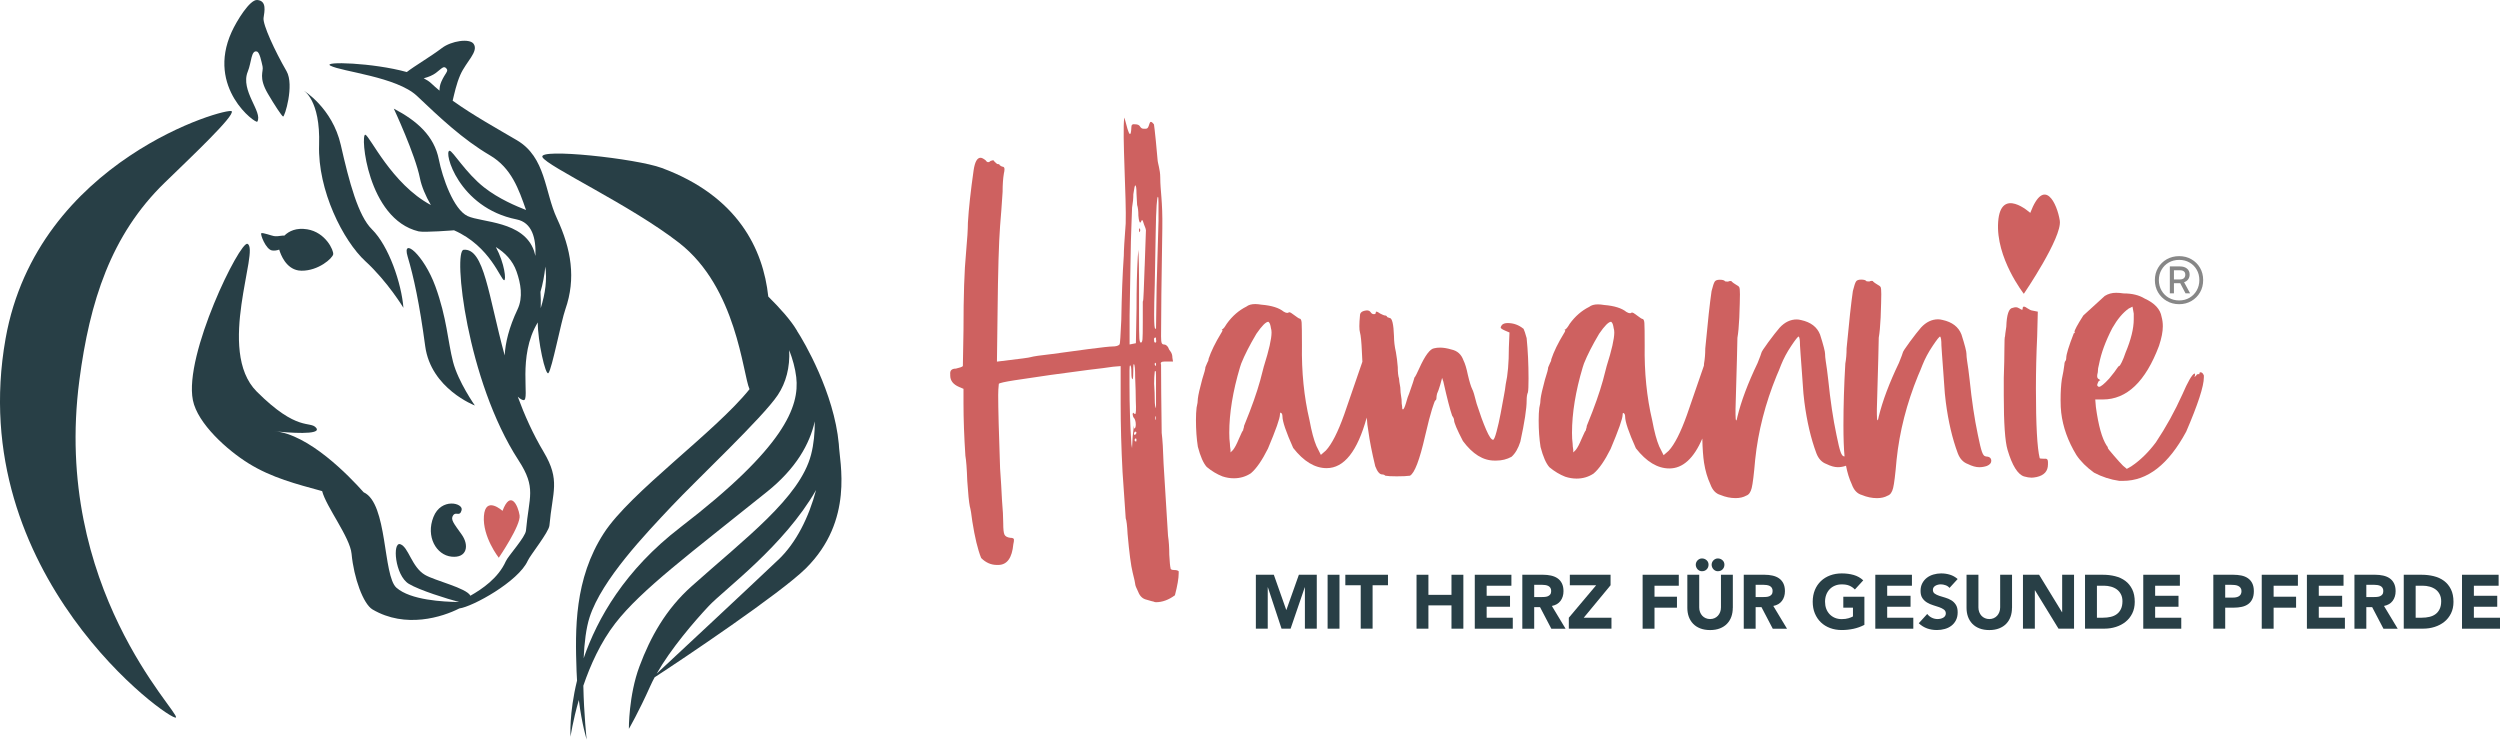
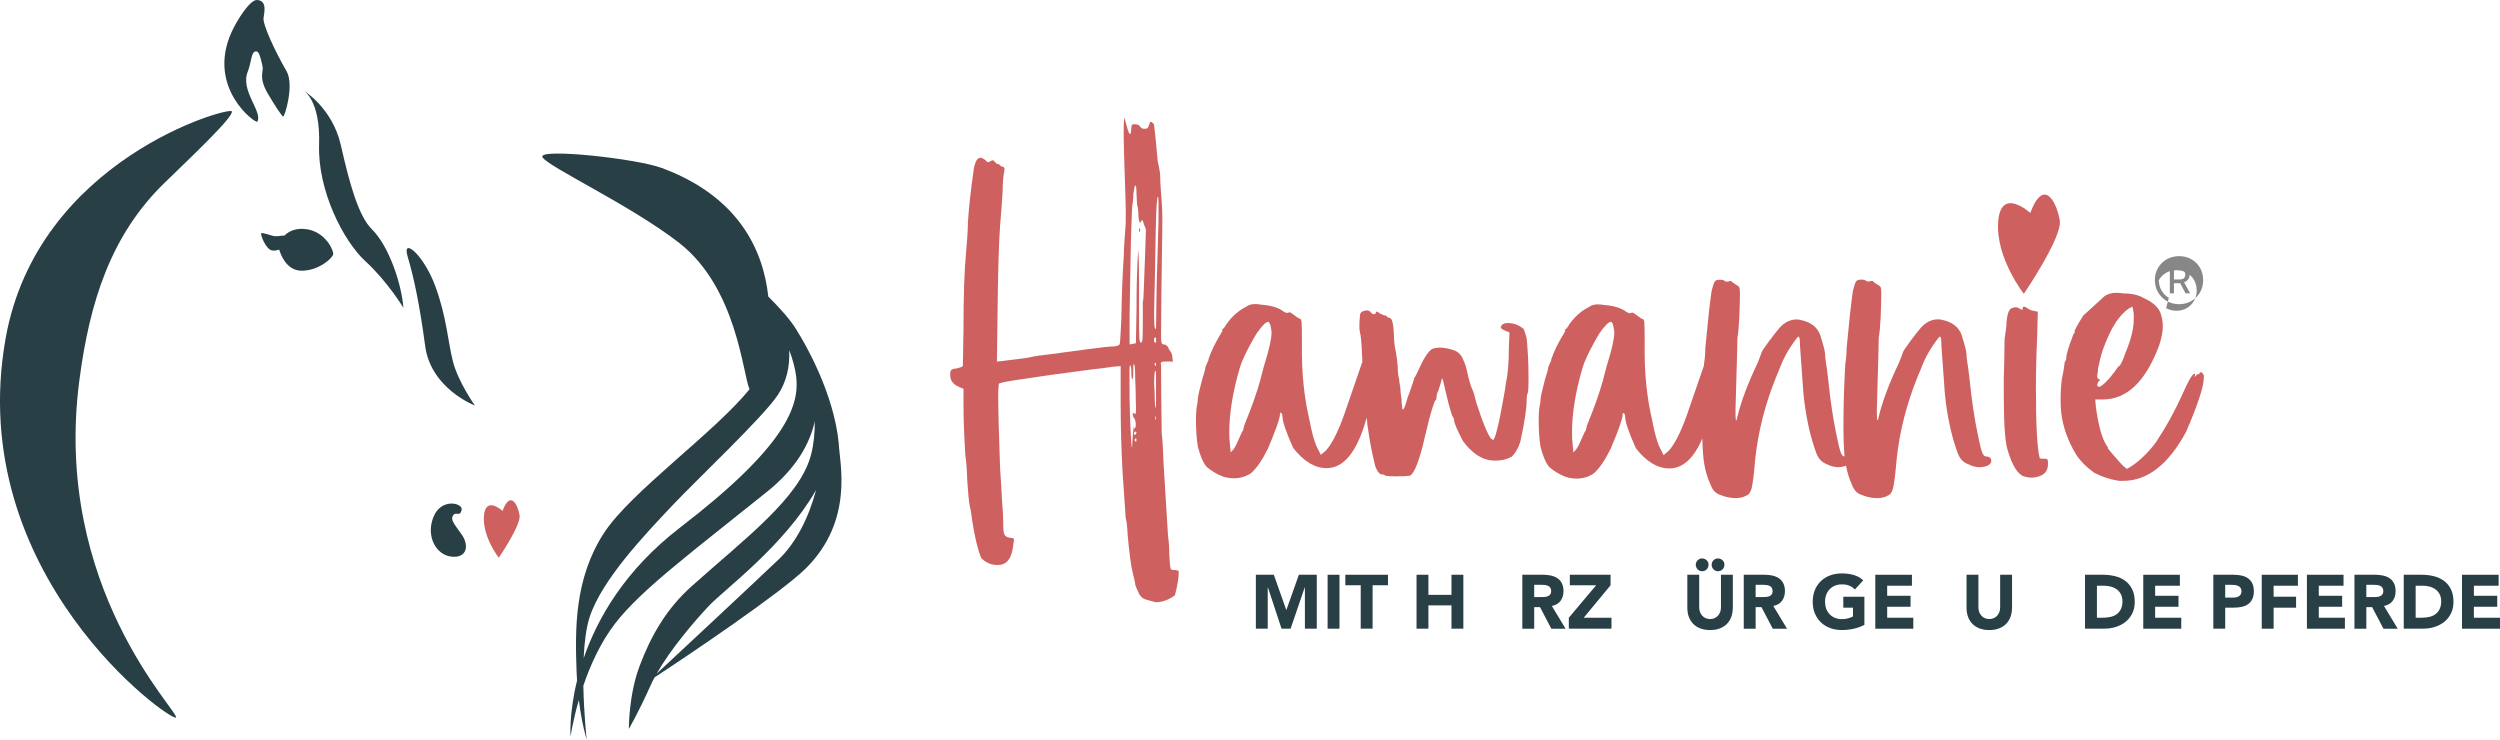
<svg xmlns="http://www.w3.org/2000/svg" id="Ebene_2" data-name="Ebene 2" viewBox="0 0 833.53 246.56">
  <defs>
    <style>      .cls-1 {        fill: #ce6160;      }      .cls-2 {        fill: #878787;      }      .cls-3 {        fill: #283f46;      }    </style>
  </defs>
  <g id="Ebene_1-2" data-name="Ebene 1">
    <path class="cls-3" d="M77.26,37.1c1.01,1.55-13.5,15.21-22.36,23.82-17.94,17.42-25.01,39.64-28.44,65.88-9.06,69.21,33.56,110.72,32.2,112.42-1.37,1.7-70.8-47.48-56.8-126.33C12.47,53.16,76.26,35.56,77.26,37.1Z" />
    <path class="cls-3" d="M102.4,76.45c-3.6-.58-6.04.58-7.57,2.09-.34-.03-.71.02-1.1.07-.67.1-1.59.23-2.4.1-.72-.11-3.74-1.22-4.2-.96s1.48,5.39,3.55,5.75c0,0,.01,0,.02,0,.8.13,1.63,0,2.39-.28.52,1.75,2.25,6.25,6.39,6.95.34.06.69.09,1.07.09,5.67.03,10.32-4.18,10.54-5.47s-2.53-7.35-8.68-8.34ZM106.75,83.53s.01-.07.01-.1c0,.02.01.04.02.06,0,.01-.02.03-.03.04Z" />
    <path class="cls-3" d="M94.37,38.86c.51.32,3.84-10.49,1.16-15.14-3.93-6.8-7.96-15.56-7.66-17.73.3-2.17,1.17-5.73-2.11-5.99-2.47-.2-6.86,6.98-8.53,10.65-8.52,18.72,8.09,30.68,8.55,29.92,1.95-3.19-5.78-10.34-3.17-16.7,1.26-3.06,1.09-7.29,3.07-6.68.9.28,1.48,3.29,1.86,4.94.41,1.75-1.48,3.59,1.8,9.16,2.23,3.8,4.51,7.25,5.03,7.56Z" />
    <path class="cls-3" d="M265.79,110.36c-.04-.06-.07-.13-.11-.19-2-3.39-5.66-7.47-9.53-11.3-1.69-15.79-10.15-33.48-35.52-42.87-8.56-3.17-41.29-6.69-39.78-3.62,1.51,3.07,29.4,16.01,45.56,28.58,19.29,15,21.21,43.77,23.49,48.8-11.47,14.31-39.71,34.3-48.58,48.02-9.88,15.29-9.57,32.13-9.09,45.96.04,1.09.1,2.14.16,3.18-2.72,11.1-2.17,18.71-2.17,18.71,0,0,.73-5.18,2.77-12.24,1.02,8.21,2.61,13.17,2.61,13.17,0,0-.92-8.32-1.11-17.94,2.31-6.79,5.74-14.47,10.67-20.83,8.73-11.24,24.83-23.14,50.62-43.87,9.59-7.71,14.17-15.81,15.87-23.44.03,3.82-.32,7.62-1.25,11.17-3.74,14.3-21.91,27.82-39.84,43.84-8.58,7.66-13.71,16.93-17.35,26.67-3.64,9.73-3.54,20.85-3.54,20.85,0,0,3.13-5.3,7.23-14.46.4-.89.86-1.81,1.36-2.73,9.37-6.08,42.13-28.08,50.44-36.34,16.15-16.06,11.19-35.32,10.97-41.44-1.58-17.09-11.62-34.2-13.9-37.67ZM226.8,175.86c-18.46,14.17-27.65,30.38-32.2,43.6.23-5.15.81-10.05,1.98-13.67,4.1-12.62,18.8-27.91,27.24-36.89,8.44-8.98,30.59-29.76,35.52-37.22,2.72-4.1,4.08-9.18,3.79-14.94,1.16,3,2,6.03,2.35,9,1.14,9.84-3.93,23.44-38.68,50.11ZM259.45,186.67c-11.13,10.56-32.79,30.74-40.5,37.92,4.7-8.27,12.5-17.36,17.36-22.54,5.18-5.52,25.07-19.96,35.78-38.67-2.39,9.02-6.61,17.6-12.63,23.3Z" />
-     <path class="cls-2" d="M728.12,92.77c-.32.27-.77.4-1.33.4h-1.97v-3.06h1.97c1.21,0,1.81.5,1.81,1.49,0,.51-.16.9-.48,1.17M724.82,94.42h2.09l1.77,3.38h1.53l-2.01-3.7c.62-.21,1.08-.55,1.39-1.01.31-.45.46-.98.46-1.57,0-.83-.3-1.49-.88-1.97-.59-.48-1.37-.72-2.34-.72h-3.38v8.97h1.37v-3.38ZM723.1,99.29c-1.02-.59-1.82-1.4-2.42-2.43-.59-1.03-.89-2.19-.89-3.48s.3-2.41.89-3.44c.59-1.03,1.39-1.84,2.42-2.42,1.02-.58,2.17-.87,3.46-.87s2.43.29,3.44.87c1.01.57,1.81,1.37,2.4,2.39.59,1.02.89,2.17.89,3.46s-.3,2.45-.89,3.48c-.59,1.03-1.39,1.84-2.4,2.43-1.01.59-2.16.89-3.44.89s-2.44-.3-3.46-.89M730.66,100.35c1.21-.71,2.16-1.67,2.86-2.88.7-1.21,1.04-2.57,1.04-4.1s-.35-2.86-1.04-4.07c-.7-1.21-1.66-2.16-2.88-2.86-1.22-.7-2.58-1.04-4.09-1.04s-2.9.35-4.13,1.04c-1.22.7-2.19,1.65-2.9,2.86-.71,1.21-1.06,2.56-1.06,4.07s.35,2.9,1.06,4.1c.71,1.21,1.68,2.17,2.9,2.88,1.22.71,2.6,1.07,4.13,1.07s2.9-.36,4.1-1.07" />
+     <path class="cls-2" d="M728.12,92.77c-.32.27-.77.4-1.33.4h-1.97v-3.06h1.97c1.21,0,1.81.5,1.81,1.49,0,.51-.16.9-.48,1.17M724.82,94.42h2.09l1.77,3.38h1.53l-2.01-3.7c.62-.21,1.08-.55,1.39-1.01.31-.45.46-.98.46-1.57,0-.83-.3-1.49-.88-1.97-.59-.48-1.37-.72-2.34-.72h-3.38v8.97h1.37v-3.38ZM723.1,99.29c-1.02-.59-1.82-1.4-2.42-2.43-.59-1.03-.89-2.19-.89-3.48c.59-1.03,1.39-1.84,2.42-2.42,1.02-.58,2.17-.87,3.46-.87s2.43.29,3.44.87c1.01.57,1.81,1.37,2.4,2.39.59,1.02.89,2.17.89,3.46s-.3,2.45-.89,3.48c-.59,1.03-1.39,1.84-2.4,2.43-1.01.59-2.16.89-3.44.89s-2.44-.3-3.46-.89M730.66,100.35c1.21-.71,2.16-1.67,2.86-2.88.7-1.21,1.04-2.57,1.04-4.1s-.35-2.86-1.04-4.07c-.7-1.21-1.66-2.16-2.88-2.86-1.22-.7-2.58-1.04-4.09-1.04s-2.9.35-4.13,1.04c-1.22.7-2.19,1.65-2.9,2.86-.71,1.21-1.06,2.56-1.06,4.07s.35,2.9,1.06,4.1c.71,1.21,1.68,2.17,2.9,2.88,1.22.71,2.6,1.07,4.13,1.07s2.9-.36,4.1-1.07" />
    <g>
      <path class="cls-1" d="M733.73,124.12c-.28,0-.42.14-.42.42v.21h-.42c-.28,0-.49.14-.63.42l-.42.42h-.21l.21-.42v-.42c0-.14-.07-.21-.21-.21-.84.42-2.18,2.74-4,6.95-2.53,5.62-5.47,10.94-8.84,16-2.52,3.37-5.26,6.03-8.21,8l-1.48.84-1.26-1.05c-.7-.7-1.72-1.82-3.05-3.37-1.34-1.54-2-2.38-2-2.52,0-.28-.14-.56-.42-.84-1.55-2.38-2.74-6.66-3.58-12.84l-.21-2.52h2.53c8,0,14.24-5.96,18.73-17.89.84-2.53,1.27-4.7,1.27-6.52,0-1.12-.14-2.17-.42-3.16-.42-2.53-2.31-4.56-5.68-6.1-1.83-1.12-4.14-1.69-6.95-1.69-.98-.14-1.83-.21-2.52-.21-1.41,0-2.67.35-3.79,1.05l-7.15,6.52c-1.97,3.09-2.95,4.91-2.95,5.47v.21h.21c0,.14-.14.21-.42.21-1.69,4.35-2.53,7.09-2.53,8.21,0,.56-.14.98-.42,1.26-.14.28-.21.63-.21,1.05-.14,1.26-.42,2.88-.84,4.84-.28,1.97-.42,4.28-.42,6.95,0,1.68.07,3.09.21,4.21.56,4.77,2.24,9.47,5.05,14.1,1.4,2.1,3.37,4.07,5.89,5.89,2.66,1.41,5.47,2.32,8.42,2.74h1.26c8.13,0,15.15-5.47,21.05-16.41,3.93-9.12,5.89-15.16,5.89-18.1v-.63c-.28-.7-.63-1.05-1.05-1.05ZM699.85,126.43c-.42-.14-.63-.49-.63-1.05,0-.28.07-.7.21-1.26,0-.84.14-1.75.42-2.73.7-3.65,2.17-7.65,4.42-12,1.68-2.95,3.5-5.12,5.47-6.52l1.26-.63.42,2.31v1.89c0,3.09-.92,6.81-2.74,11.16-.42,1.26-.84,2.31-1.26,3.16-.42.84-.7,1.26-.84,1.26s-.35.21-.63.63c-.42.7-1.33,1.89-2.73,3.58-1.69,1.83-2.81,2.74-3.37,2.74-.14,0-.28-.07-.42-.21-.14-.14-.21-.28-.21-.42.28-.98.56-1.47.84-1.47h.21c0-.14-.14-.28-.42-.42Z" />
      <path class="cls-1" d="M507.92,109.6c-1.55-1.26-3.3-1.89-5.26-1.89-.84,0-1.48.21-1.9.63-.28.42-.42.7-.42.84,0,.28.49.63,1.47,1.05l1.47.63-.21,5.05c0,5.05-.35,9.12-1.05,12.21-.14,1.26-.35,2.6-.63,4-.28,1.55-.63,3.44-1.05,5.68-.42,2.24-.88,4.28-1.37,6.1-.49,1.83-.88,2.73-1.16,2.73-.56,0-1.34-1.12-2.31-3.37-.98-2.24-2.03-5.12-3.16-8.63-.7-2.8-1.19-4.42-1.47-4.84-.42-.84-.92-2.45-1.48-4.84-.42-2.1-.91-3.72-1.47-4.84-.7-1.96-2.03-3.16-4-3.58-1.4-.42-2.67-.63-3.79-.63-.71,0-1.34.07-1.9.21-1.41.14-3.09,2.38-5.05,6.73-.7,1.55-1.19,2.52-1.47,2.95-.14,0-.21.14-.21.42,0,.14-.56,1.83-1.69,5.05-.28.56-.63,1.62-1.05,3.16-.42,1.4-.77,2.1-1.05,2.1-.14-.14-.21-.28-.21-.42v-.42c-.14-.7-.21-1.54-.21-2.52-.28-1.69-.42-3.02-.42-4-.28-1.54-.42-2.53-.42-2.95-.28-.84-.42-2.1-.42-3.79-.14-1.83-.35-3.51-.63-5.05-.42-1.82-.63-3.58-.63-5.26-.14-4.07-.63-6.1-1.47-6.1-.56-.14-.84-.28-.84-.42-.14-.28-.42-.42-.84-.42-.14,0-.63-.21-1.47-.63-.56-.42-.98-.63-1.26-.63-.14,0-.21.14-.21.42s-.21.42-.63.42-.77-.21-1.05-.63c-.28-.42-.7-.63-1.26-.63-1.55.14-2.31.7-2.31,1.68-.14,1.41-.21,2.6-.21,3.58s.07,1.68.21,2.1c.28.98.49,3.09.63,6.31.05,1.18.11,2.33.17,3.45l-6.06,17.59c-2.1,5.89-4.14,9.89-6.1,12l-1.68,1.47-1.48-2.95c-.84-1.96-1.62-4.84-2.31-8.63-1.82-7.72-2.67-16.06-2.52-25.04,0-4.07-.04-6.56-.1-7.47-.07-.91-.32-1.37-.74-1.37-.14,0-.77-.42-1.9-1.26-.7-.56-1.19-.84-1.47-.84h-.21c0,.14-.14.21-.42.21-.42,0-.84-.14-1.26-.42-1.55-1.26-4-2.03-7.37-2.31-.84-.14-1.55-.21-2.1-.21-1.26,0-2.24.28-2.95.84-2.52,1.26-4.7,3.15-6.52,5.68-.56.98-1.05,1.62-1.47,1.89h-.21c0,.14.07.21.21.21v.21c0,.14-.14.42-.42.84-1.96,3.23-3.37,6.1-4.21,8.63,0,.42-.14.84-.42,1.26-.14.28-.35.77-.63,1.48,0,.56-.35,1.89-1.05,4-.84,3.09-1.33,5.26-1.47,6.52,0,.84-.14,1.83-.42,2.95-.14,1.13-.21,2.53-.21,4.21,0,3.23.21,6.17.63,8.84.84,3.23,1.83,5.48,2.95,6.74,1.68,1.4,3.44,2.45,5.26,3.16,1.26.42,2.52.63,3.79.63,2.1,0,4-.56,5.69-1.68,1.82-1.54,3.72-4.28,5.68-8.21,2.66-6.31,4-10.1,4-11.37,0-.42.07-.63.21-.63.42.14.63.56.63,1.26,0,1.68,1.19,5.19,3.58,10.52,3.51,4.49,7.22,6.73,11.15,6.73,5.83,0,10.27-5.63,13.36-16.86.04.36.08.73.12,1.07,0,.56.14,1.69.42,3.37.42,3.23,1.19,7.16,2.31,11.79.7,1.83,1.48,2.73,2.31,2.73.42,0,.77.14,1.05.42.7.14,1.97.21,3.79.21,1.96,0,3.44-.07,4.42-.21,1.54-.84,3.23-5.26,5.05-13.26.98-4.21,1.75-7.19,2.31-8.94.56-1.76.91-2.7,1.05-2.84.28-.14.42-.42.42-.84s.07-.91.21-1.47c.28-.56.63-1.54,1.05-2.95l.63-2.31.42,1.26c1.26,5.62,2.24,9.4,2.94,11.37.42.56.63,1.05.63,1.47,0,.84.98,3.16,2.95,6.95,3.23,4.35,6.73,6.52,10.52,6.52h.63c1.82,0,3.51-.42,5.05-1.26,1.26-1.12,2.24-2.81,2.95-5.05,1.4-6.45,2.1-11.01,2.1-13.68,0-1.26.14-2.17.42-2.74.14-.56.21-2.1.21-4.63,0-4.77-.21-9.26-.63-13.47-.42-1.54-.77-2.59-1.05-3.16ZM421.42,122.02c-.56,2.25-.98,3.86-1.26,4.84-1.13,4.07-2.81,8.84-5.05,14.31-.28.56-.42,1.05-.42,1.47-.14.28-.21.56-.21.84-.14,0-.63.98-1.47,2.95-.7,1.69-1.34,2.88-1.9,3.58l-.84.84v-.84c-.14-.84-.21-1.54-.21-2.1-.14-.98-.21-2.17-.21-3.58,0-6.59,1.19-13.89,3.58-21.89.14-.42.28-.84.42-1.27,1.12-2.8,2.8-6.1,5.05-9.89,1.83-2.66,3.16-4,4-4l.21.21c.28.28.49.92.63,1.9.14.42.21.92.21,1.48,0,2.1-.84,5.82-2.52,11.15Z" />
      <path class="cls-1" d="M379.96,75.93l-.21.63c0,.56.07.84.21.84.14-.28.21-.49.21-.63,0-.28-.07-.49-.21-.63v-.21Z" />
      <path class="cls-1" d="M661.97,152.11c-.42,0-.81-.49-1.16-1.47-.35-.98-.81-2.87-1.37-5.68-1.13-5.33-2.03-11.44-2.74-18.31-.28-2.52-.56-4.63-.84-6.31-.14-.98-.21-1.69-.21-2.1v-.21c0-.84-.56-3.01-1.68-6.52-.98-2.52-3.09-4.14-6.31-4.84-.56-.14-1.05-.21-1.47-.21-2.1,0-4,.92-5.69,2.74-.98,1.13-2.24,2.74-3.79,4.84-1.55,2.1-2.31,3.3-2.31,3.58,0,.14-.42,1.26-1.27,3.37-3.23,6.73-5.47,12.7-6.73,17.89-.14.84-.28,1.26-.42,1.26-.14-.14-.21-.84-.21-2.1v-1.68c.42-14.45.63-22.38.63-23.78.28-1.54.49-3.79.63-6.73.14-3.79.21-6.38.21-7.79,0-1.27-.07-2.03-.21-2.32-.14-.28-.49-.56-1.05-.84-.71-.42-1.2-.77-1.48-1.05,0-.14-.14-.21-.42-.21s-.56.07-.84.21c-.7,0-1.05-.07-1.05-.21-.28-.28-.84-.42-1.69-.42s-1.4.21-1.68.63c-.28.42-.63,1.47-1.05,3.16-.56,3.79-1.26,10.17-2.1,19.15,0,1.83-.14,3.51-.42,5.05-.42,7.16-.63,14.03-.63,20.63,0,4.32.13,7.76.37,10.33-.06,0-.1-.02-.16-.02-.42,0-.81-.49-1.16-1.47-.35-.98-.81-2.87-1.37-5.68-1.13-5.33-2.03-11.44-2.74-18.31-.28-2.52-.56-4.63-.84-6.31-.14-.98-.21-1.69-.21-2.1v-.21c0-.84-.56-3.01-1.68-6.52-.98-2.52-3.09-4.14-6.31-4.84-.56-.14-1.05-.21-1.48-.21-2.1,0-4,.92-5.68,2.74-.98,1.13-2.24,2.74-3.79,4.84-1.54,2.1-2.31,3.3-2.31,3.58,0,.14-.42,1.26-1.26,3.37-3.23,6.73-5.47,12.7-6.73,17.89-.14.84-.28,1.26-.42,1.26-.14-.14-.21-.84-.21-2.1v-1.68c.42-14.45.63-22.38.63-23.78.28-1.54.49-3.79.63-6.73.14-3.79.21-6.38.21-7.79,0-1.27-.07-2.03-.21-2.32-.14-.28-.49-.56-1.05-.84-.7-.42-1.19-.77-1.47-1.05,0-.14-.14-.21-.42-.21s-.56.07-.84.21c-.7,0-1.05-.07-1.05-.21-.28-.28-.84-.42-1.69-.42s-1.4.21-1.68.63c-.28.42-.63,1.47-1.05,3.16-.56,3.79-1.26,10.17-2.1,19.15,0,1.83-.14,3.51-.42,5.05-.01.22-.02.43-.03.65l-5.65,16.39c-2.1,5.89-4.14,9.89-6.1,12l-1.69,1.47-1.47-2.95c-.84-1.96-1.62-4.84-2.32-8.63-1.83-7.72-2.66-16.06-2.52-25.04,0-4.07-.03-6.56-.1-7.47-.07-.91-.31-1.37-.74-1.37-.14,0-.77-.42-1.89-1.26-.7-.56-1.19-.84-1.47-.84h-.21c0,.14-.14.21-.42.21-.42,0-.84-.14-1.27-.42-1.55-1.26-4-2.03-7.37-2.31-.84-.14-1.55-.21-2.1-.21-1.26,0-2.24.28-2.94.84-2.53,1.26-4.7,3.15-6.52,5.68-.56.98-1.05,1.62-1.48,1.89h-.21c0,.14.07.21.21.21v.21c0,.14-.14.42-.42.84-1.97,3.23-3.37,6.1-4.21,8.63,0,.42-.14.84-.42,1.26-.14.28-.35.77-.63,1.48,0,.56-.35,1.89-1.05,4-.84,3.09-1.33,5.26-1.48,6.52,0,.84-.14,1.83-.42,2.95-.14,1.13-.21,2.53-.21,4.21,0,3.23.21,6.17.63,8.84.84,3.23,1.83,5.48,2.95,6.74,1.69,1.4,3.44,2.45,5.26,3.16,1.26.42,2.53.63,3.79.63,2.1,0,4-.56,5.68-1.68,1.82-1.54,3.72-4.28,5.68-8.21,2.66-6.31,4-10.1,4-11.37,0-.42.07-.63.21-.63.42.14.63.56.63,1.26,0,1.68,1.19,5.19,3.58,10.52,3.51,4.49,7.23,6.73,11.16,6.73,4.48,0,8.14-3.33,10.99-9.97.08,3.45.28,6.15.58,8.07.42,2.67,1.12,5.05,2.1,7.16.7,1.96,1.83,3.16,3.37,3.58,1.69.71,3.37,1.05,5.05,1.05,1.4,0,2.59-.28,3.58-.84.84-.28,1.44-1.12,1.79-2.53.35-1.4.74-4.55,1.16-9.47.98-9.4,3.37-18.73,7.16-27.99.56-1.26,1.05-2.45,1.47-3.58.84-2.1,1.96-4.21,3.37-6.31,1.4-2.1,2.24-3.16,2.52-3.16.28.28.42,1.26.42,2.95.14,1.83.21,2.88.21,3.16,0,.14.14,2.04.42,5.68.28,3.51.42,5.47.42,5.89s.14,1.83.42,4.21c.84,6.46,2.17,12.14,4,17.05.7,1.83,1.82,3.02,3.37,3.58,1.4.7,2.66,1.05,3.79,1.05.84,0,1.69-.14,2.53-.42.07-.03.11-.06.18-.09.43,2.28,1.06,4.35,1.92,6.2.7,1.96,1.82,3.16,3.37,3.58,1.68.71,3.37,1.05,5.05,1.05,1.4,0,2.6-.28,3.58-.84.84-.28,1.44-1.12,1.79-2.53.35-1.4.74-4.55,1.16-9.47.98-9.4,3.37-18.73,7.15-27.99.56-1.26,1.05-2.45,1.48-3.58.84-2.1,1.96-4.21,3.37-6.31,1.4-2.1,2.24-3.16,2.52-3.16.28.28.42,1.26.42,2.95.14,1.83.21,2.88.21,3.16,0,.14.14,2.04.42,5.68.28,3.51.42,5.47.42,5.89s.14,1.83.42,4.21c.84,6.46,2.17,12.14,4,17.05.7,1.83,1.82,3.02,3.37,3.58,1.4.7,2.66,1.05,3.79,1.05.84,0,1.69-.14,2.53-.42.98-.42,1.47-.98,1.47-1.68,0-.98-.63-1.48-1.9-1.48ZM535.69,122.02c-.56,2.25-.98,3.86-1.26,4.84-1.13,4.07-2.81,8.84-5.05,14.31-.28.56-.42,1.05-.42,1.47-.14.28-.21.56-.21.84-.14,0-.63.98-1.48,2.95-.7,1.69-1.33,2.88-1.89,3.58l-.84.84v-.84c-.14-.84-.21-1.54-.21-2.1-.14-.98-.21-2.17-.21-3.58,0-6.59,1.19-13.89,3.58-21.89.14-.42.28-.84.42-1.27,1.12-2.8,2.8-6.1,5.05-9.89,1.82-2.66,3.16-4,4-4l.21.21c.28.28.49.92.63,1.9.14.42.21.92.21,1.48,0,2.1-.84,5.82-2.53,11.15Z" />
      <path class="cls-1" d="M390.27,189.36c-.14-.42-.28-1.89-.42-4.42,0-2.38-.14-4.49-.42-6.31-.14-2.52-.63-10.52-1.48-23.99-.14-4.63-.35-8.07-.63-10.31-.14-10.1-.21-17.68-.21-22.73-.28-.7.07-1.05,1.05-1.05h2.94l-.21-1.26c0-.84-.21-1.55-.63-2.1-.28-.28-.56-.77-.84-1.48-.42-.56-.84-.84-1.26-.84s-.71-.17-.84-.52c-.14-.35-.21-1.09-.21-2.21,0-6.74.14-18.73.42-35.99.14-9.26-.69-12.48-.69-16.97,0-2.66-.83-4.6-.9-6-.07-1.4-1.06-11.29-1.2-11.71-1.97-2.52-1.14,1.44-2.68,1.44h-.84c-.42,0-.77-.21-1.05-.63-.28-.56-.84-.84-1.69-.84-.84-.14-1.26.14-1.26.84-.28,7.3-2.39-4.45-2.39-2.9-.7,4.91.77,27.39.49,35.1-.42,5.48-.63,9.05-.63,10.74-.42,6.03-.7,13.19-.84,21.47-.14,2.52-.24,4.49-.31,5.89-.07,1.41-.18,2.18-.31,2.31-.42.42-1.2.63-2.32.63-.84,0-3.44.28-7.79.84-4.07.56-8.21,1.12-12.42,1.68-3.79.42-6.17.77-7.15,1.05-.28.14-3.44.56-9.47,1.27l-1.69.21.21-16.42c.14-13.61.42-23.22.84-28.83.28-3.23.56-7.01.84-11.36,0-2.38.14-4.42.42-6.1.14-.56.21-1.05.21-1.48,0-.56-.28-.84-.84-.84-.56-.28-.84-.49-.84-.63s-.21-.21-.63-.21c-.14,0-.49-.28-1.05-.84-.14-.28-.28-.42-.42-.42s-.42.07-.84.21c-.28.28-.56.42-.84.42s-.56-.21-.84-.63c-.71-.56-1.27-.84-1.69-.84-1.13,0-1.9,1.4-2.31,4.21-.98,6.88-1.62,12.7-1.9,17.47,0,2.1-.21,5.47-.63,10.1-.56,5.75-.84,14.31-.84,25.68-.14,7.72-.21,11.72-.21,12-.28.28-1.05.56-2.32.84-1.4,0-2.03.63-1.89,1.9v.42c0,1.69.98,2.95,2.94,3.79l1.48.63v4.84c0,5.19.21,11.02.63,17.47.28,1.55.49,4.35.63,8.42.28,4.21.56,7.02.84,8.42.28.98.56,2.67.84,5.05.84,5.33,1.82,9.4,2.95,12.21,1.54,1.55,3.3,2.31,5.26,2.31h.42c2.94,0,4.63-2.31,5.05-6.94.14-.56.21-1.05.21-1.48s-.42-.63-1.27-.63c-.98-.14-1.61-.49-1.89-1.05-.28-.56-.42-1.82-.42-3.79s-.14-4.55-.42-7.79c-.14-3.08-.35-6.59-.63-10.52-.42-11.93-.63-20.06-.63-24.41,0-1.26.07-2.52.21-3.79.28-.28,2-.66,5.16-1.16,3.16-.49,7.19-1.09,12.1-1.79,4.35-.56,8.55-1.12,12.63-1.69,3.65-.42,6.38-.77,8.21-1.05l2.52-.21v12.63c0,7.16.21,14.73.63,22.73.42,6.18.7,10.24.84,12.21.14,1.68.21,2.73.21,3.16.28.7.49,2.45.63,5.26.56,6.31,1.12,10.59,1.69,12.84.56,2.24.84,3.5.84,3.79,0,.42.35,1.33,1.05,2.74.56,1.4,1.48,2.24,2.74,2.52,1.4.42,2.17.63,2.31.63.28.14.56.21.84.21,2.1,0,4.21-.77,6.31-2.31.84-3.23,1.26-5.69,1.26-7.37v-.63c-.28-.28-.77-.42-1.47-.42-.84,0-1.26-.21-1.26-.63ZM377.43,149.38l-.21-1.26c-.42-6.45-.63-13.05-.63-19.78v-4.73c0-1.19.07-1.79.21-1.79.28,0,.42.84.42,2.52,0,1.41.14,2.1.42,2.1.14-.42.21-1.33.21-2.73v-1.05c0-.84.07-1.26.21-1.26.28.14.42,1.61.42,4.42.14,3.23.21,5.82.21,7.79.14,2.95.07,4.42-.21,4.42-.14,0-.28-.07-.42-.21l-.21-.21c-.14,0-.21.21-.21.63.14.71.28,1.05.42,1.05.42.56.63,1.34.63,2.31,0,.42-.07.77-.21,1.05l-.21.21c-.14.14-.21-.14-.21-.84v-.21l-.42,3.79-.21,3.79ZM378.7,147.27l-.42-.42c0-.28.07-.49.21-.63h.21c.14,0,.21.14.21.42,0,.42-.07.63-.21.63ZM378.48,144.96h-.21c-.14,0-.21-.14-.21-.42.14-.42.28-.63.42-.63.28,0,.42.14.42.42,0,.14-.14.35-.42.63ZM381.64,88.76c-.14,3.37-.24,6.17-.31,8.42-.07,2.24-.18,3.37-.31,3.37v6.94c0,2.95-.03,4.81-.1,5.58-.07.77-.25,1.16-.53,1.16s-.45-.49-.52-1.48c-.07-.98-.1-3.65-.1-8v-11.79c0-3.37-.07-6.59-.21-9.68l-.21,2.31c-.28,4.91-.42,10.66-.42,17.26l-.21,11.58-2.1.42v-9.68c.14-6.59.24-12.48.31-17.68.07-5.19.17-9.4.31-12.63.14-3.23.21-5.12.21-5.69.28-1.54.42-3.01.42-4.42.28-1.96.49-2.94.63-2.94.28,0,.42.91.42,2.73.14,2.1.21,3.37.21,3.79.28.84.42,2.04.42,3.58.14,1.55.35,2.31.63,2.31l.21-.21c.14-.42.28-.63.42-.63.14,0,.35.49.63,1.48.42.98.63,1.62.63,1.89,0,.14-.14,4.14-.42,12ZM385.43,139.91h-.21v-1.05h.21v1.05ZM385.43,129.38v6.73c-.28-.42-.42-1.33-.42-2.73,0-1.54-.07-3.37-.21-5.47,0-1.55.07-2.88.21-4,0-.14.07-.21.21-.21.14,0,.21.45.21,1.37v4.31ZM385.43,122.02c-.28-.14-.42-.28-.42-.42v-.42c0-.14.07-.21.21-.21.14,0,.21.21.21.63v.42ZM385.22,114.23c-.28,0-.42-.21-.42-.63-.14-.7,0-1.05.42-1.05h.21v.63c.14.7.07,1.05-.21,1.05ZM386.27,73.4c-.14,5.48-.35,12.77-.63,21.89l-.21,14.31h-.21c-.14,0-.25-.35-.31-1.05-.07-.7-.11-1.89-.11-3.58,0-2.38.07-5.75.21-10.1.14-7.02.24-12.7.31-17.05.07-4.35.17-7.47.31-9.37.14-1.9.28-2.84.42-2.84.14,0,.21.67.21,2v5.79Z" />
      <path class="cls-1" d="M681.54,152.95c-.99,0-1.48-.07-1.48-.21-.84-3.37-1.26-11.08-1.26-23.15,0-5.75.14-11.58.42-17.47l.21-8.21-1.05-.21-1.05-.21c-.14,0-.56-.21-1.26-.63-.56-.42-.99-.63-1.27-.63s-.42.21-.42.63c0,.28-.07.42-.21.42-.14,0-.42-.14-.84-.42-.42-.28-.84-.42-1.26-.42-.28,0-.63.07-1.05.21-1.26.14-1.97,2.24-2.1,6.31-.28,1.83-.42,2.88-.42,3.16-.14.14-.21,1.51-.21,4.1s-.07,5.86-.21,9.79v5.89c0,9.26.42,15.3,1.26,18.1,1.54,5.2,3.37,8.14,5.47,8.84.98.28,1.82.42,2.53.42.42,0,.98-.07,1.68-.21,2.53-.56,3.79-1.96,3.79-4.21v-.84c0-.84-.42-1.19-1.26-1.05Z" />
    </g>
    <path class="cls-1" d="M676.91,70.98s-9.85-8.99-10.7,3c-.86,11.99,8.56,23.98,8.56,23.98,0,0,12.84-18.84,11.99-24.4-.86-5.56-5.14-14.99-9.85-2.57" />
    <g>
      <path class="cls-3" d="M418.72,191.63h5.99l4.14,11.73h.05l4.16-11.73h5.97v17.98h-3.96v-13.79h-.05l-4.72,13.79h-3.02l-4.55-13.79h-.05v13.79h-3.96v-17.98Z" />
      <path class="cls-3" d="M442.64,191.63h3.96v17.98h-3.96v-17.98Z" />
      <path class="cls-3" d="M453.68,195.13h-5.13v-3.5h14.22v3.5h-5.13v14.47h-3.96v-14.47Z" />
      <path class="cls-3" d="M472.29,191.63h3.96v6.7h7.69v-6.7h3.96v17.98h-3.96v-7.77h-7.69v7.77h-3.96v-17.98Z" />
-       <path class="cls-3" d="M491.71,191.63h12.21v3.66h-8.25v3.35h7.79v3.66h-7.79v3.66h8.71v3.66h-12.67v-17.98Z" />
      <path class="cls-3" d="M507.55,191.63h6.96c.91,0,1.78.09,2.6.27s1.54.47,2.16.89c.62.42,1.11.97,1.47,1.68s.55,1.58.55,2.63c0,1.27-.33,2.35-.99,3.24-.66.89-1.62,1.45-2.89,1.69l4.57,7.59h-4.75l-3.76-7.19h-1.95v7.19h-3.96v-17.98ZM511.52,199.07h2.33c.36,0,.73-.01,1.13-.04.4-.03.76-.1,1.08-.23s.59-.33.8-.6c.21-.27.32-.65.32-1.14,0-.46-.09-.82-.28-1.09-.19-.27-.42-.48-.71-.62-.29-.14-.62-.24-.99-.29-.37-.05-.74-.08-1.09-.08h-2.59v4.09Z" />
      <path class="cls-3" d="M523.07,205.95l9.11-10.82h-8.78v-3.5h13.58v3.5l-8.94,10.82h9.24v3.66h-14.22v-3.66Z" />
-       <path class="cls-3" d="M547.67,191.63h12.06v3.66h-8.1v3.66h7.49v3.66h-7.49v7.01h-3.96v-17.98Z" />
      <path class="cls-3" d="M577.73,202.67c0,1.07-.16,2.05-.48,2.95-.32.9-.8,1.68-1.43,2.34-.63.66-1.43,1.18-2.37,1.55-.95.37-2.04.56-3.28.56s-2.35-.19-3.3-.56c-.95-.37-1.74-.89-2.37-1.55-.63-.66-1.11-1.44-1.44-2.34-.32-.9-.48-1.88-.48-2.95v-11.04h3.96v10.89c0,.56.09,1.08.27,1.55.18.47.43.88.75,1.23.32.35.71.62,1.16.81.45.2.94.29,1.46.29s1.01-.1,1.45-.29c.44-.19.82-.47,1.14-.81.32-.35.57-.76.75-1.23s.27-.99.27-1.55v-10.89h3.96v11.04ZM567.49,190.46c-.31,0-.58-.06-.84-.18-.25-.12-.47-.28-.66-.48s-.33-.44-.44-.7c-.11-.26-.16-.54-.16-.82,0-.27.06-.53.16-.79.11-.25.26-.47.44-.66.19-.19.4-.34.65-.46s.51-.18.8-.18c.59,0,1.11.19,1.55.58s.66.89.66,1.5-.2,1.13-.61,1.55c-.4.42-.92.63-1.55.63ZM572.78,190.46c-.31,0-.58-.06-.84-.18-.25-.12-.47-.28-.66-.48s-.33-.44-.44-.7c-.11-.26-.16-.54-.16-.82,0-.27.06-.53.16-.79.11-.25.26-.47.44-.66.19-.19.4-.34.65-.46s.51-.18.8-.18c.59,0,1.11.19,1.55.58s.66.89.66,1.5-.2,1.13-.61,1.55c-.4.42-.92.63-1.55.63Z" />
      <path class="cls-3" d="M581.38,191.63h6.96c.92,0,1.78.09,2.6.27.82.18,1.54.47,2.16.89.62.42,1.11.97,1.47,1.68s.55,1.58.55,2.63c0,1.27-.33,2.35-.99,3.24s-1.63,1.45-2.89,1.69l4.57,7.59h-4.75l-3.76-7.19h-1.95v7.19h-3.96v-17.98ZM585.34,199.07h2.34c.36,0,.73-.01,1.13-.04.4-.03.76-.1,1.08-.23.32-.13.59-.33.8-.6.21-.27.32-.65.32-1.14,0-.46-.09-.82-.28-1.09s-.42-.48-.71-.62c-.29-.14-.62-.24-.99-.29-.37-.05-.74-.08-1.09-.08h-2.59v4.09Z" />
      <path class="cls-3" d="M621.62,208.33c-1.17.61-2.39,1.05-3.66,1.32s-2.57.41-3.89.41c-1.41,0-2.7-.22-3.88-.66-1.19-.44-2.21-1.07-3.07-1.89-.86-.82-1.53-1.82-2.02-2.98s-.72-2.47-.72-3.91.24-2.74.72-3.91,1.16-2.16,2.02-2.98c.86-.82,1.89-1.45,3.07-1.89,1.18-.44,2.48-.66,3.88-.66s2.76.17,3.97.52c1.21.35,2.27.94,3.19,1.79l-2.79,3.05c-.54-.56-1.15-.98-1.83-1.27-.67-.29-1.52-.43-2.54-.43-.85,0-1.61.14-2.3.43-.69.29-1.27.69-1.76,1.21s-.87,1.13-1.13,1.84c-.26.71-.39,1.48-.39,2.31s.13,1.62.39,2.32c.26.7.64,1.31,1.13,1.83.49.52,1.08.92,1.76,1.21.69.29,1.45.43,2.3.43s1.61-.1,2.23-.29c.63-.19,1.12-.39,1.5-.6v-2.92h-3.22v-3.66h7.03v9.39Z" />
      <path class="cls-3" d="M625.25,191.63h12.21v3.66h-8.25v3.35h7.79v3.66h-7.79v3.66h8.71v3.66h-12.67v-17.98Z" />
-       <path class="cls-3" d="M649.98,196.02c-.32-.41-.76-.71-1.31-.9-.55-.19-1.07-.29-1.56-.29-.29,0-.58.03-.89.1-.31.07-.59.17-.86.32-.27.14-.49.33-.66.57s-.25.52-.25.86c0,.54.2.96.61,1.24.4.29.92.53,1.53.74s1.28.41,1.99.61c.71.2,1.37.49,1.99.86.62.37,1.13.87,1.53,1.5.41.63.61,1.46.61,2.51s-.19,1.87-.56,2.62c-.37.75-.88,1.36-1.51,1.85-.63.49-1.37.86-2.21,1.09-.84.24-1.72.36-2.65.36-1.17,0-2.25-.18-3.25-.53-1-.36-1.93-.93-2.79-1.73l2.82-3.1c.41.54.92.96,1.54,1.26.62.3,1.26.44,1.92.44.32,0,.65-.04.98-.11.33-.08.62-.19.89-.34s.48-.35.63-.58c.16-.24.24-.52.24-.84,0-.54-.21-.97-.62-1.28-.41-.31-.94-.58-1.56-.8s-1.3-.44-2.03-.66c-.73-.22-1.41-.52-2.03-.89s-1.15-.86-1.56-1.47c-.42-.61-.62-1.41-.62-2.41s.19-1.81.57-2.54c.38-.73.89-1.34,1.52-1.83.63-.49,1.37-.86,2.2-1.1s1.68-.37,2.56-.37c1.02,0,2,.14,2.95.43.95.29,1.8.77,2.56,1.45l-2.72,2.97Z" />
      <path class="cls-3" d="M670.82,202.67c0,1.07-.16,2.05-.48,2.95-.32.9-.8,1.68-1.43,2.34-.63.66-1.43,1.18-2.37,1.55-.95.37-2.04.56-3.28.56s-2.35-.19-3.3-.56c-.95-.37-1.74-.89-2.37-1.55-.63-.66-1.11-1.44-1.44-2.34-.32-.9-.48-1.88-.48-2.95v-11.04h3.96v10.89c0,.56.09,1.08.27,1.55.18.47.43.88.75,1.23.32.35.71.62,1.16.81.45.2.94.29,1.46.29s1.01-.1,1.45-.29c.44-.19.82-.47,1.14-.81.32-.35.57-.76.75-1.23s.27-.99.27-1.55v-10.89h3.96v11.04Z" />
-       <path class="cls-3" d="M674.48,191.63h5.38l7.64,12.49h.05v-12.49h3.96v17.98h-5.18l-7.84-12.8h-.05v12.8h-3.96v-17.98Z" />
      <path class="cls-3" d="M695.17,191.63h5.94c1.44,0,2.81.16,4.1.48s2.42.84,3.39,1.56c.96.72,1.73,1.65,2.3,2.81.57,1.15.85,2.55.85,4.19,0,1.46-.28,2.74-.83,3.85-.55,1.11-1.29,2.04-2.22,2.79-.93.75-2.01,1.32-3.23,1.71s-2.5.58-3.83.58h-6.47v-17.98ZM699.13,205.95h2.06c.92,0,1.76-.09,2.55-.28.79-.19,1.47-.49,2.05-.93.57-.43,1.03-1,1.36-1.7.33-.7.5-1.56.5-2.58,0-.88-.16-1.65-.5-2.3-.33-.65-.77-1.19-1.33-1.61s-1.22-.74-1.97-.95c-.75-.21-1.55-.32-2.38-.32h-2.33v10.66Z" />
      <path class="cls-3" d="M714.59,191.63h12.21v3.66h-8.25v3.35h7.79v3.66h-7.79v3.66h8.71v3.66h-12.67v-17.98Z" />
      <path class="cls-3" d="M737.95,191.63h6.68c.93,0,1.81.09,2.64.25.83.17,1.55.46,2.17.88.62.42,1.11.97,1.47,1.68.36.7.55,1.59.55,2.65s-.17,1.93-.51,2.64-.8,1.28-1.4,1.7c-.59.42-1.29.72-2.11.9s-1.69.27-2.64.27h-2.89v7.01h-3.96v-17.98ZM741.91,199.24h2.64c.36,0,.7-.03,1.03-.1.33-.07.62-.18.89-.34.26-.16.48-.38.63-.66.16-.28.24-.63.24-1.05,0-.46-.11-.82-.32-1.1s-.48-.5-.81-.65c-.33-.15-.7-.25-1.1-.29-.41-.04-.8-.06-1.17-.06h-2.03v4.27Z" />
      <path class="cls-3" d="M754.09,191.63h12.06v3.66h-8.1v3.66h7.49v3.66h-7.49v7.01h-3.96v-17.98Z" />
      <path class="cls-3" d="M769.15,191.63h12.21v3.66h-8.25v3.35h7.79v3.66h-7.79v3.66h8.71v3.66h-12.67v-17.98Z" />
      <path class="cls-3" d="M784.99,191.63h6.96c.92,0,1.78.09,2.6.27.82.18,1.54.47,2.16.89.62.42,1.11.97,1.47,1.68s.55,1.58.55,2.63c0,1.27-.33,2.35-.99,3.24s-1.63,1.45-2.89,1.69l4.57,7.59h-4.75l-3.76-7.19h-1.95v7.19h-3.96v-17.98ZM788.95,199.07h2.34c.36,0,.73-.01,1.13-.04.4-.03.76-.1,1.08-.23.32-.13.59-.33.8-.6.21-.27.32-.65.32-1.14,0-.46-.09-.82-.28-1.09s-.42-.48-.71-.62c-.29-.14-.62-.24-.99-.29-.37-.05-.74-.08-1.09-.08h-2.59v4.09Z" />
      <path class="cls-3" d="M801.44,191.63h5.94c1.44,0,2.81.16,4.1.48s2.42.84,3.39,1.56c.96.72,1.73,1.65,2.3,2.81.57,1.15.85,2.55.85,4.19,0,1.46-.28,2.74-.83,3.85-.55,1.11-1.29,2.04-2.22,2.79-.93.75-2.01,1.32-3.23,1.71s-2.5.58-3.83.58h-6.47v-17.98ZM805.4,205.95h2.06c.92,0,1.76-.09,2.55-.28.79-.19,1.47-.49,2.05-.93.57-.43,1.03-1,1.36-1.7.33-.7.5-1.56.5-2.58,0-.88-.16-1.65-.5-2.3-.33-.65-.77-1.19-1.33-1.61s-1.22-.74-1.97-.95c-.75-.21-1.55-.32-2.38-.32h-2.33v10.66Z" />
      <path class="cls-3" d="M820.86,191.63h12.21v3.66h-8.25v3.35h7.79v3.66h-7.79v3.66h8.71v3.66h-12.67v-17.98Z" />
    </g>
    <path class="cls-3" d="M153.91,170.09c.65-2.39-6.82-4.24-9.4,2.29-2.59,6.52.94,12.69,6.05,13.22,5.11.53,5.99-3.7,3.35-7.41s-3.81-5.01-2.81-6.39,2.16.67,2.81-1.72Z" />
    <path class="cls-3" d="M134.52,102.65s-5.26-8.73-12.68-15.54c-7.43-6.81-15.94-23.67-15.45-38.82.49-15.15-5.25-18.16-5.25-18.16,0,0,9.67,5.78,12.49,18.22s5.81,23.61,10.36,28.09c5.66,5.57,9.88,18.08,10.52,26.21Z" />
    <g>
-       <path class="cls-3" d="M179.3,107.43c-.04,6.12,2.58,18.09,3.56,16.95,1.17-1.35,4.24-17.28,5.63-21.23,3.6-10.29,1.99-20.07-2.82-30.38-4.11-8.81-3.63-20.31-13.34-26.02-6.57-3.87-14.59-8.3-21.41-13.18.56-2.3,1.23-5.59,2.55-8.6,1.93-4.41,6.2-7.79,4.45-10.34-1.33-1.93-7.45-1.01-10.6,1.4-3.72,2.83-9.09,5.96-11.69,7.99-11.29-3.13-28.3-3.63-25.46-2.12,3.73,1.99,22.13,3.71,28.87,10.1,7.62,7.21,15.21,14.43,24.29,19.77,7.22,4.25,9.61,11.29,12.06,18.25-3.16-1.25-9.06-3.68-13.96-7.53-6.16-4.83-10.51-12.25-11.53-12.23-2.11.05,2.88,18.99,22.33,22.89,5.16,1.03,6.53,6.22,6.29,12.18-.16-.68-.32-1.27-.47-1.69-3.49-10.02-17.42-9.41-22.14-11.6-4.71-2.19-8.41-12.88-9.59-18.85-1.56-7.9-7.3-12.93-15.02-16.97,0,0,7.16,15.32,8.72,23.22.52,2.64,1.88,5.9,3.64,8.92-13.08-6.98-20.38-23.12-21.86-23.44-1.71-.37.63,28.1,17.77,32.22,1.83.44,11.81-.36,11.81-.36,12.18,5.34,15.59,16.67,16.73,16.64.67-.01.2-5.48-2.79-11.06,3,1.86,5.61,4.43,6.92,8.2,1.36,3.91,2.24,8.54.31,12.61-2.87,6.06-4.06,11.15-4.28,15.33-5.43-19.87-6.81-35.87-13.69-35.22-3.56.34.97,43.53,18.3,70.18,6.05,9.3,3.49,12.01,2.49,23.43-.19,2.2-5.89,8.39-6.71,10.21-2.54,5.69-7.96,9.32-11.82,11.52-1.32-2.59-11.79-4.98-15.16-6.96-4.42-2.6-5.46-9.25-8.19-10.21-2.73-.96-1.84,10.4,2.82,13.21,3.52,2.13,12.83,5.02,16.79,6.06-5.36-.06-16.22-.63-20.92-4.77-4.56-4.01-2.87-28.17-10.93-31.82,0,0,0,0,0,0-4.88-5.49-18.3-19.38-29.77-20.37,4.4.52,15.96,1.39,13.94-1.1-2.02-2.5-6.14,1.55-19.82-12.11-13.67-13.66,1.12-47.45-3.09-49.25-2.47-1.06-21.23,36.92-18.2,52.11,1.56,7.83,11.48,16.69,18.56,21.08,7.78,4.83,16.01,6.9,24.54,9.25,1.35,5.25,9.29,15.39,9.81,20.9.75,8.08,3.91,16.75,6.99,18.56,11.02,6.48,23.35,2.51,28.93-.34,4.43-.56,19.73-8.99,22.82-15.91.81-1.82,7.04-9.55,7.23-11.75,1.01-11.42,3.74-15-1.93-24.53-3.58-6.01-6.37-12.25-8.63-18.41.78.74,1.49,1.12,1.93,1.15,2.27.17-2.21-14.61,4.77-25.95h0ZM181.82,88.82c.58,4.49.04,8.85-1.54,13.93.08-1.63.04-3.5-.08-5.43.76-2.6,1.32-5.54,1.63-8.5ZM147.12,27.3c-.43.98-.59,1.97-.58,2.92-.97-.8-1.89-1.61-2.76-2.43-.64-.61-1.5-1.17-2.51-1.69,1.52-.38,2.99-.98,4.1-1.82,2.07-1.58,2.62-2.55,3.56-1.33.64.84-.54,1.45-1.81,4.34Z" />
      <path class="cls-3" d="M158.33,135.2s-5.56-7.88-7.29-14.59c-1.75-6.79-2.05-14.63-5.89-25.15-3.84-10.52-11.26-16.67-9.24-9.92,2.02,6.75,3.95,15.68,5.86,29.89,1.92,14.21,16.56,19.77,16.56,19.77Z" />
    </g>
    <path class="cls-1" d="M167.54,170.33s-5.7-5.21-6.2,1.74c-.5,6.94,4.96,13.89,4.96,13.89,0,0,7.44-10.91,6.94-14.14-.5-3.22-2.98-8.68-5.7-1.49" />
  </g>
</svg>